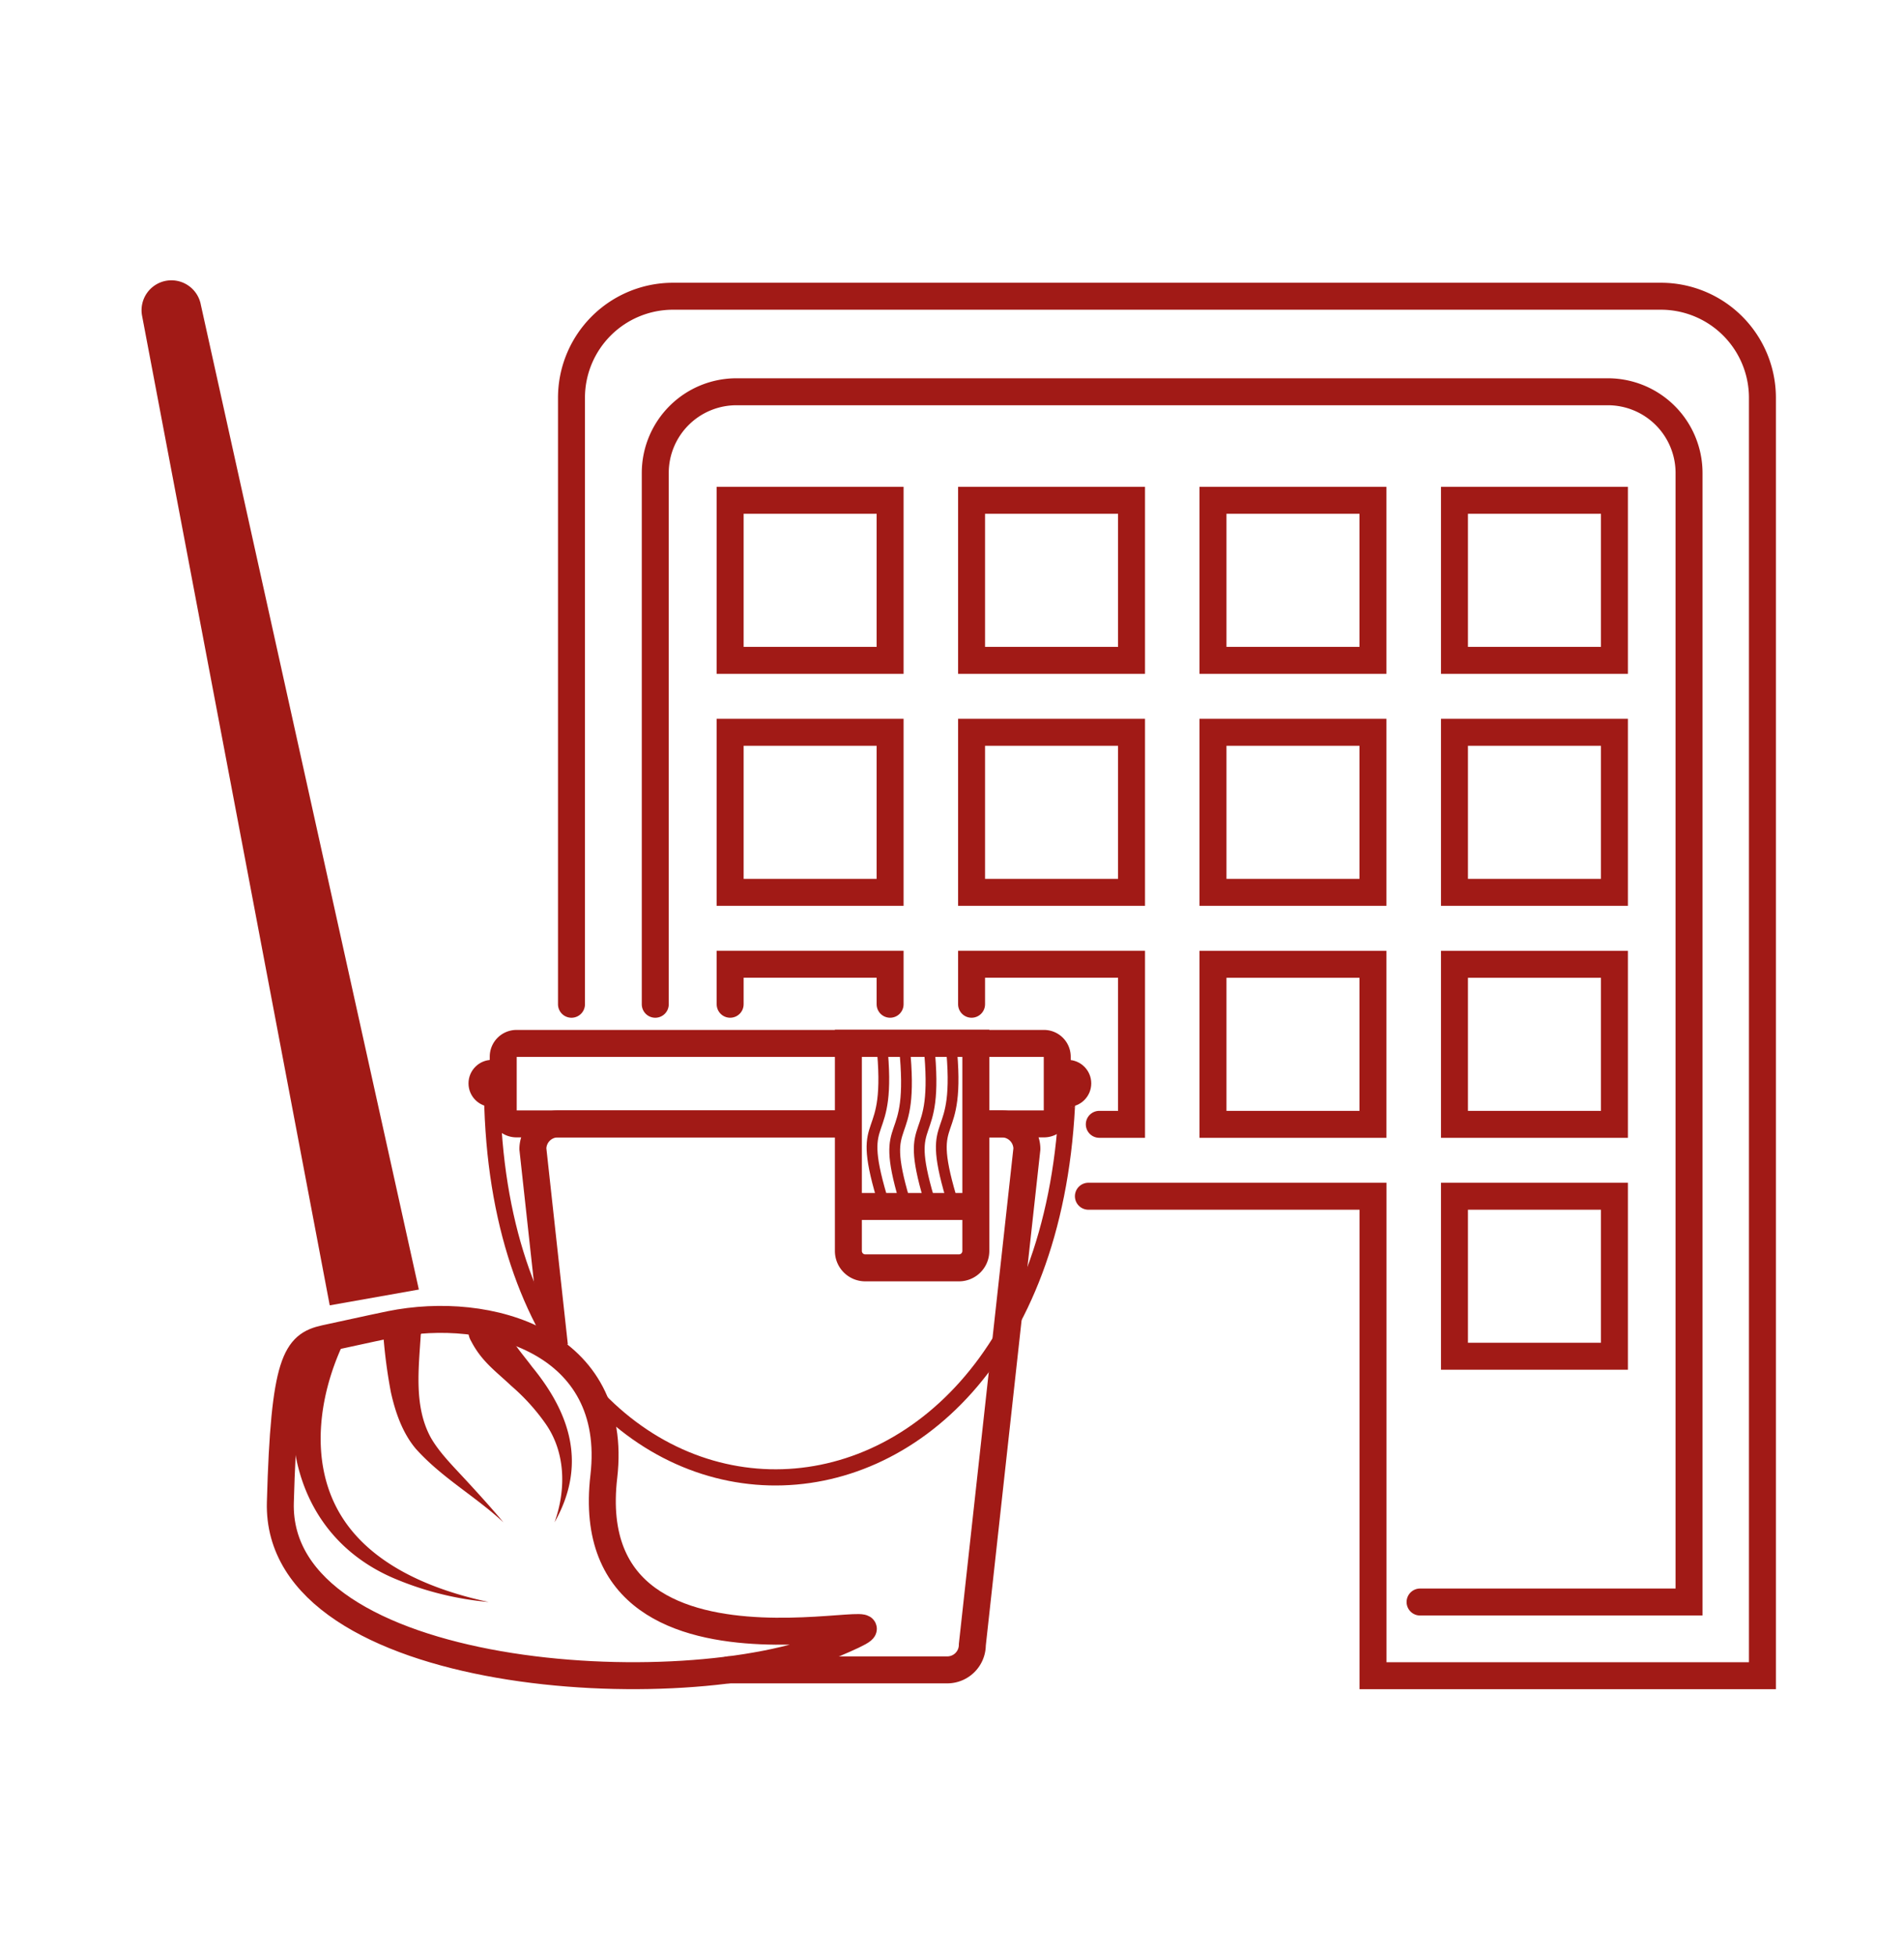
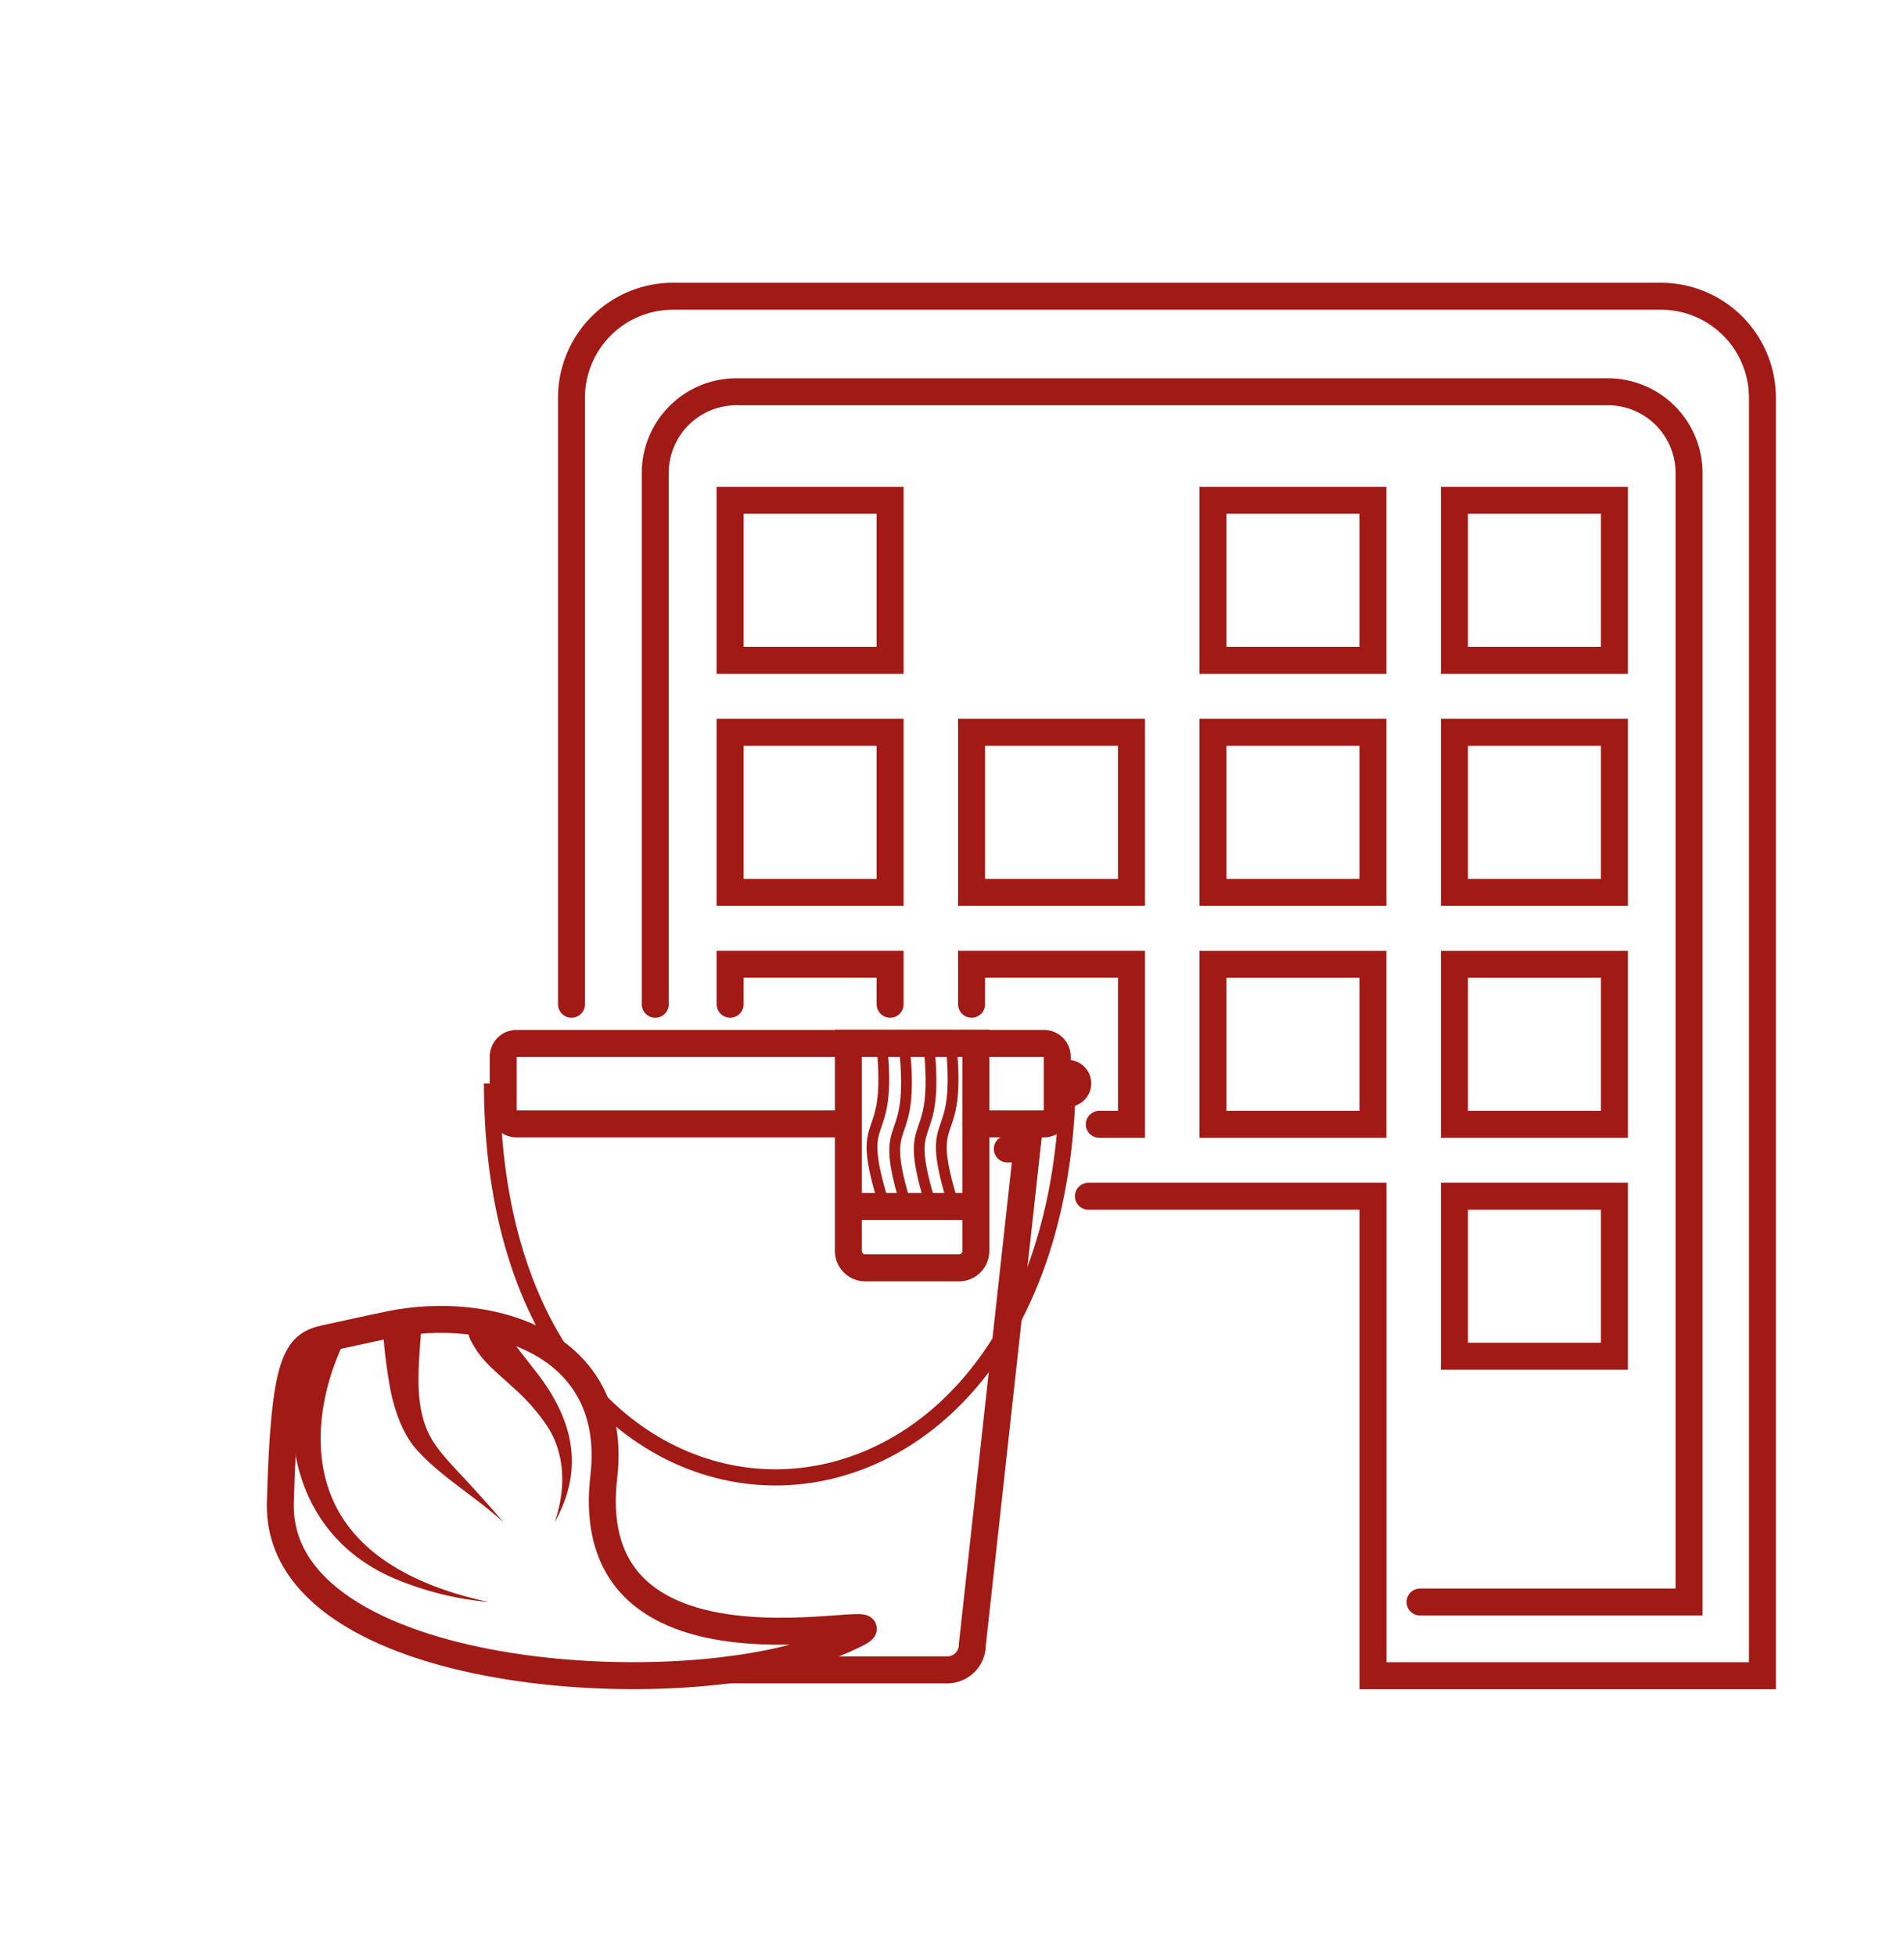
<svg xmlns="http://www.w3.org/2000/svg" id="Ebene_1" data-name="Ebene 1" viewBox="0 0 353.16 362.62">
  <defs>
    <style>.cls-1,.cls-2,.cls-4,.cls-5{fill:none;stroke:#a11a16;stroke-miterlimit:10;}.cls-1{stroke-linecap:round;}.cls-1,.cls-2{stroke-width:5px;}.cls-3{fill:#a11a16;}.cls-4{stroke-width:3px;}.cls-5{stroke-width:2px;}</style>
  </defs>
-   <path class="cls-1" d="M135.15,309.58H175.7a4.65,4.65,0,0,0,4.65-4.65L190.47,213a4.65,4.65,0,0,0-4.65-4.64h-3.63" />
-   <path class="cls-2" d="M155.88,208.36H103.49A4.65,4.65,0,0,0,98.84,213l4,36.51" />
+   <path class="cls-1" d="M135.15,309.58H175.7a4.65,4.65,0,0,0,4.65-4.65L190.47,213h-3.63" />
  <path class="cls-2" d="M156.19,208.36H95.8a2.46,2.46,0,0,1-2.46-2.46v-10a2.46,2.46,0,0,1,2.46-2.46h97.84a2.46,2.46,0,0,1,2.46,2.46v10a2.46,2.46,0,0,1-2.46,2.46H181.8" />
-   <circle class="cls-3" cx="91.26" cy="200.85" r="4.36" />
  <circle class="cls-3" cx="198.05" cy="200.85" r="4.36" />
  <path class="cls-4" d="M197.89,205.2c.08-1.43.13-2.88.16-4.35" />
  <path class="cls-4" d="M91.26,200.85C91.26,297,193,298,197.89,205.2" />
  <path class="cls-2" d="M157.36,193.4H181a0,0,0,0,1,0,0v38.52a3.13,3.13,0,0,1-3.13,3.13H160.49a3.13,3.13,0,0,1-3.13-3.13V193.4A0,0,0,0,1,157.36,193.4Z" />
  <line class="cls-2" x1="157.36" y1="223.67" x2="181.8" y2="223.67" />
  <path class="cls-5" d="M163.53,193.4c2.08,19.87-4.91,11.81,0,28.44" />
  <path class="cls-5" d="M167.74,194c2.08,19.87-4.91,11.81,0,28.44" />
  <path class="cls-5" d="M172.29,193.78c2.07,19.87-4.91,11.8,0,28.43" />
  <path class="cls-5" d="M176.38,193.4c2.08,19.87-4.9,11.81,0,28.44" />
-   <path class="cls-3" d="M61.16,242l16.53-2.93L37.26,56.54a5.56,5.56,0,0,0-6.43-4.49h0a5.55,5.55,0,0,0-4.49,6.43Z" />
  <path class="cls-2" d="M112,273.73c-5.38,46,69.09,19.89,42.31,31.2C126.89,316.51,51.08,311.88,52,278.54c.72-26.44,2.92-29.2,8.26-30.39,7.17-1.58,12.12-2.61,12.12-2.61C90.65,241.83,114.88,248.73,112,273.73Z" />
  <path class="cls-3" d="M63.44,249.57c-4.32,9.46-5.92,21.28-.61,30.67C68.35,290,80,294.73,90.64,297a58.18,58.18,0,0,1-16.76-4.06c-15.58-6.23-21.71-21.09-19.09-37.16a47.34,47.34,0,0,1,2.25-9l6.4,2.83Z" />
  <path class="cls-3" d="M78.05,247.37c-.39,6.44-1.3,13.44,1.88,19.19,1.58,2.75,4.09,5.24,6.45,7.8s4.74,5.17,7,7.87c-5.24-4.86-11.48-8.29-16.28-13.67-2.45-2.92-3.77-6.73-4.59-10.42a94.24,94.24,0,0,1-1.42-10.78,3.51,3.51,0,1,1,7,0Z" />
  <path class="cls-3" d="M93.9,246.1c.65,2.36,3.15,5.07,4.78,7.28,7.29,8.88,10.12,18.34,4.18,28.85,2.17-6.08,2.06-13-1.69-18.32a38.24,38.24,0,0,0-6.36-7c-2.77-2.64-5.45-4.45-7.43-8.29a3.55,3.55,0,1,1,6.52-2.54Z" />
  <path class="cls-1" d="M201.88,221.77h52.79v88.89H326.9V73.75a18.83,18.83,0,0,0-18.82-18.83H124.86A18.83,18.83,0,0,0,106,73.75V186.18" />
  <path class="cls-1" d="M263.4,297h49.89V87.69a15.06,15.06,0,0,0-15.06-15.06H136.6a15.06,15.06,0,0,0-15.06,15.06v98.49" />
  <polyline class="cls-1" points="180.21 186.18 180.21 178.76 209.88 178.76 209.88 208.44 203.9 208.44" />
  <polyline class="cls-1" points="135.43 186.18 135.43 178.76 165.1 178.76 165.1 186.18" />
  <rect class="cls-1" x="135.43" y="135.76" width="29.67" height="29.67" />
  <rect class="cls-1" x="135.43" y="92.75" width="29.67" height="29.67" />
  <rect class="cls-1" x="180.21" y="135.76" width="29.67" height="29.67" />
-   <rect class="cls-1" x="180.21" y="92.75" width="29.67" height="29.67" />
  <rect class="cls-1" x="224.99" y="178.77" width="29.67" height="29.67" />
  <rect class="cls-1" x="224.99" y="135.76" width="29.67" height="29.67" />
  <rect class="cls-1" x="224.99" y="92.75" width="29.67" height="29.67" />
  <rect class="cls-1" x="269.78" y="221.77" width="29.67" height="29.67" />
  <rect class="cls-1" x="269.78" y="178.77" width="29.67" height="29.67" />
  <rect class="cls-1" x="269.78" y="135.76" width="29.67" height="29.67" />
  <rect class="cls-1" x="269.78" y="92.75" width="29.67" height="29.67" />
</svg>